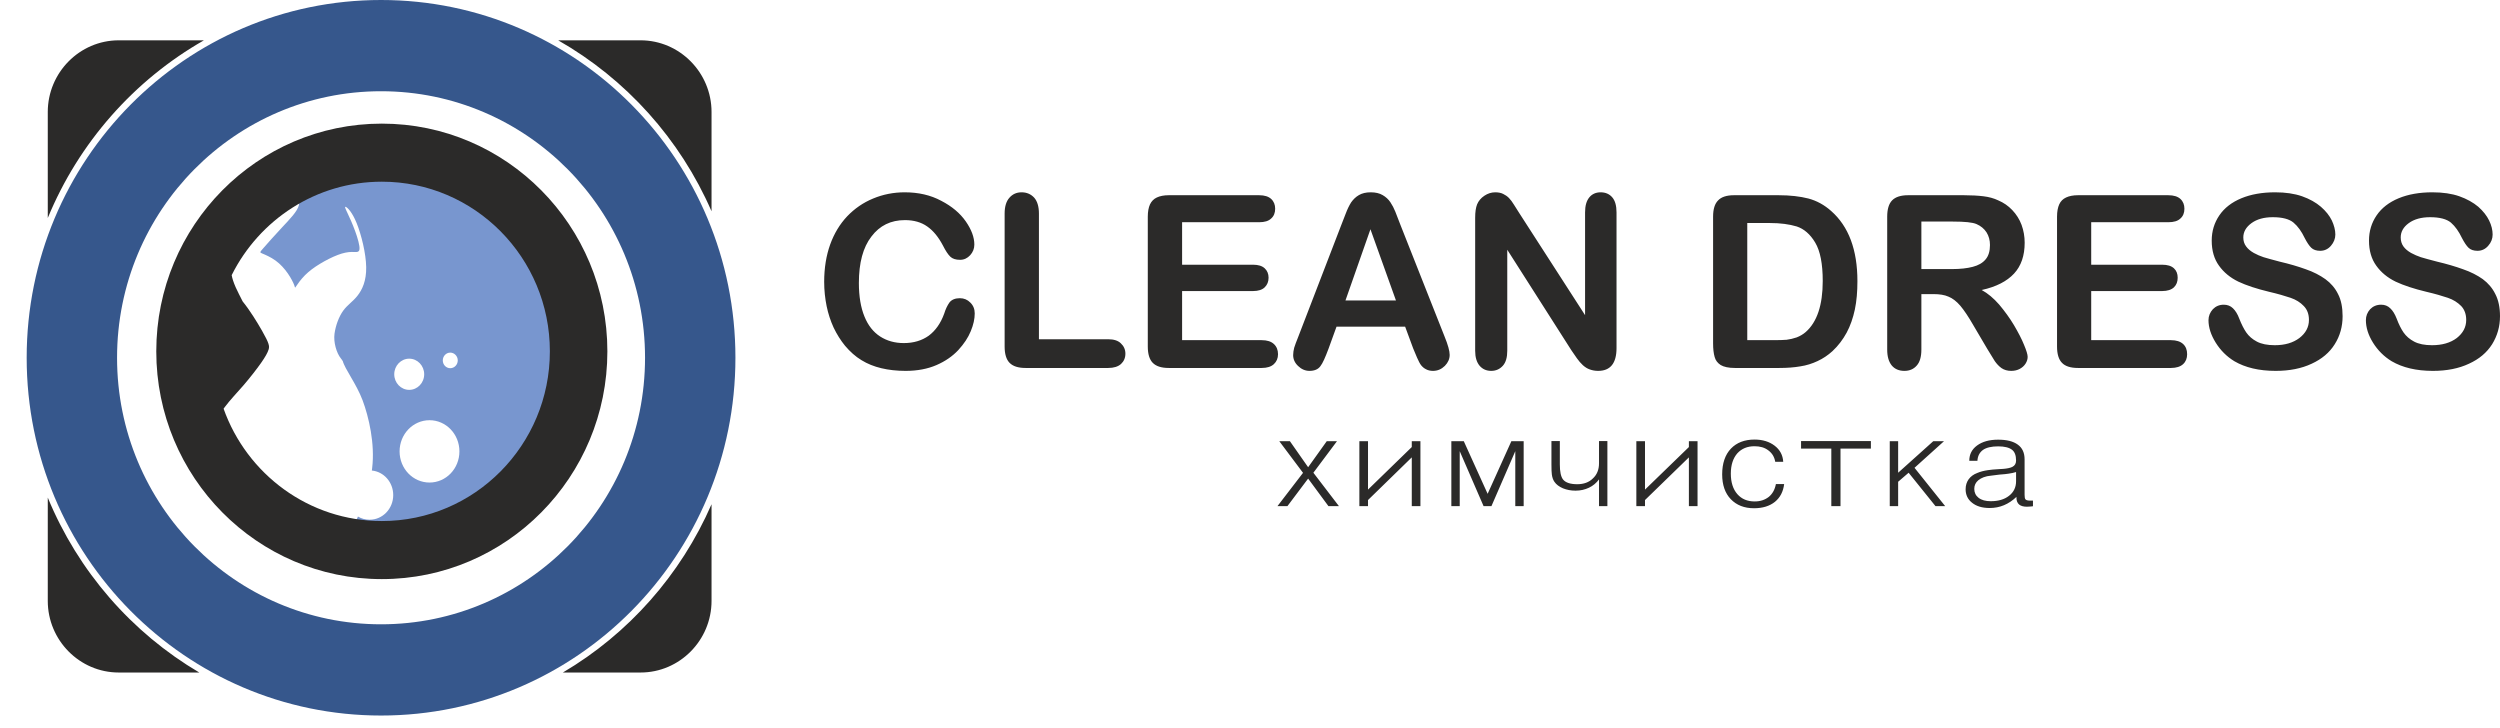
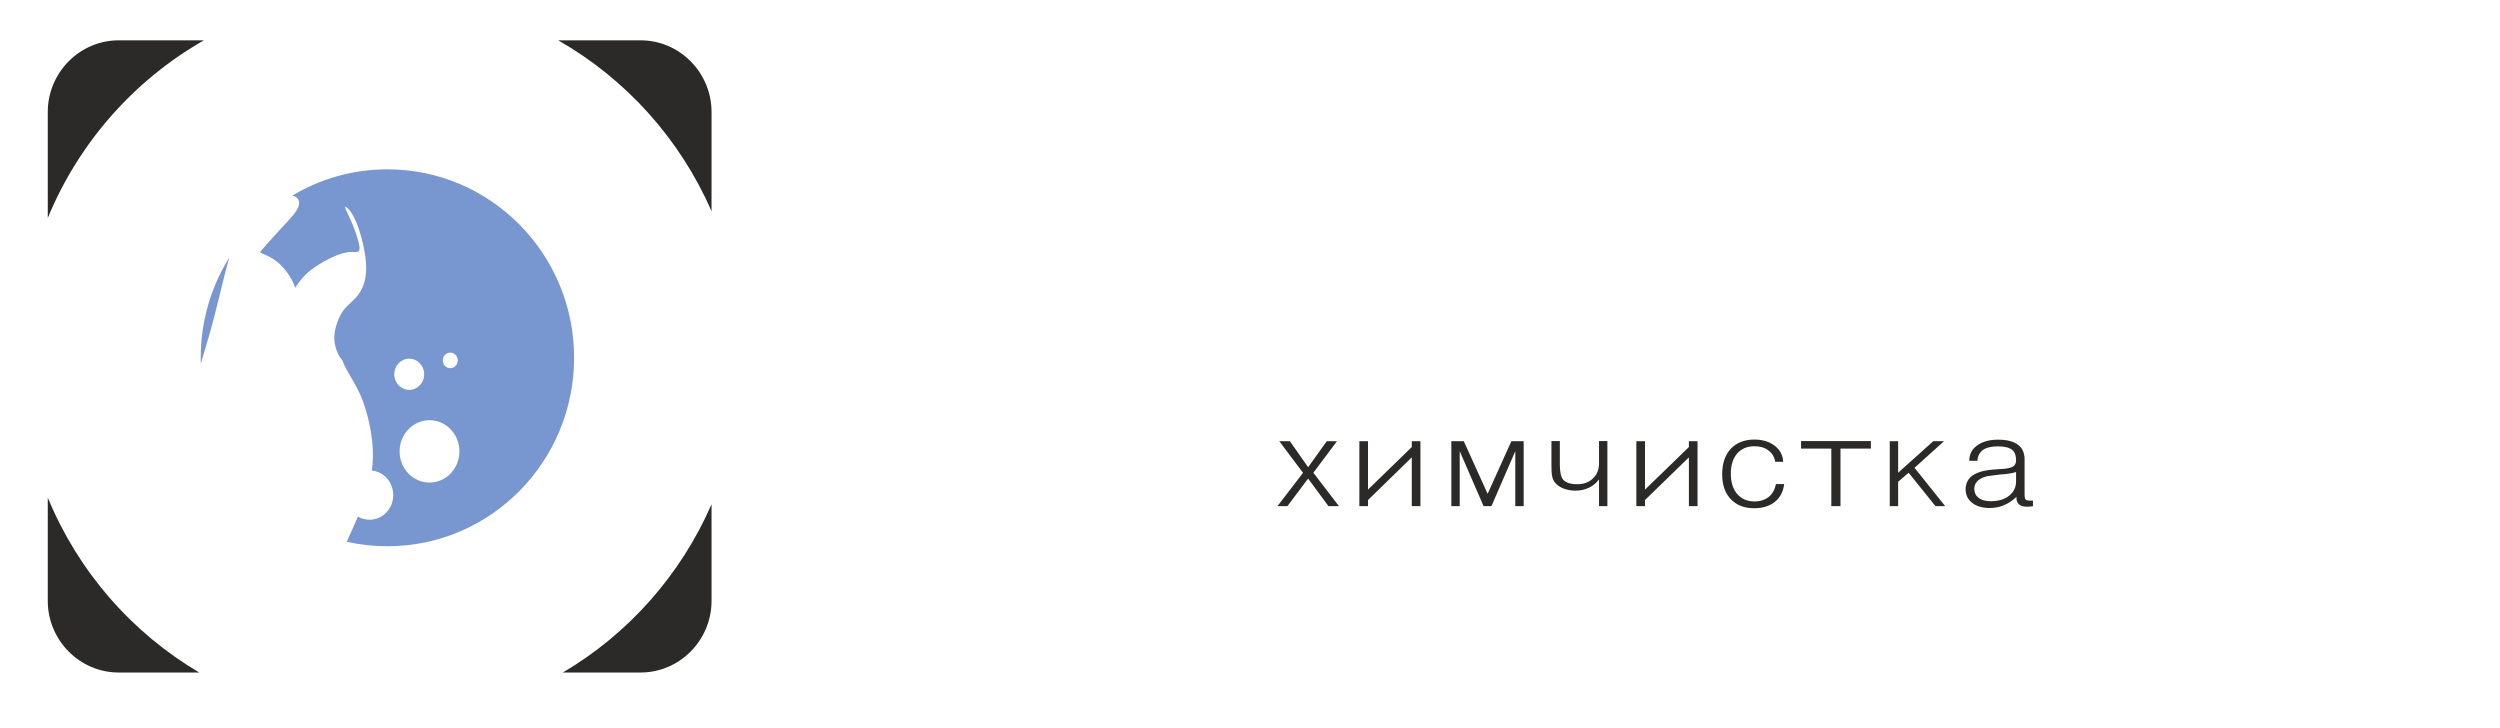
<svg xmlns="http://www.w3.org/2000/svg" width="182" height="53" viewBox="0 0 182 53" fill="none">
  <path fill-rule="evenodd" clip-rule="evenodd" d="M28.203 12.328C35.708 12.328 41.794 18.468 41.794 26.045C41.794 33.622 35.708 39.767 28.203 39.767C27.182 39.767 26.192 39.653 25.24 39.439C25.305 39.295 25.37 39.147 25.444 38.989C25.634 38.57 25.846 38.103 26.058 37.605C26.309 37.753 26.594 37.836 26.906 37.836C27.857 37.836 28.627 37.033 28.627 36.041C28.627 35.107 27.944 34.338 27.07 34.255C27.079 34.199 27.083 34.142 27.092 34.085C27.308 32.308 26.849 30.351 26.395 29.137C25.937 27.923 25.098 26.866 24.946 26.259C24.726 26.067 25.136 26.486 24.816 26.093C24.496 25.7 24.267 24.905 24.353 24.29C24.44 23.674 24.678 23.041 24.989 22.613C25.301 22.185 25.686 21.962 26.027 21.525C26.369 21.093 26.676 20.447 26.659 19.447C26.642 18.442 26.304 17.084 25.967 16.25C25.63 15.42 25.296 15.114 25.175 15.062C25.058 15.009 25.158 15.215 25.309 15.538C25.461 15.861 25.664 16.302 25.85 16.813C26.036 17.32 26.205 17.901 26.17 18.154C26.136 18.407 25.902 18.342 25.612 18.342C25.327 18.342 24.989 18.407 24.587 18.56C24.185 18.713 23.713 18.953 23.294 19.206C22.87 19.464 22.502 19.735 22.199 20.04C21.896 20.346 21.659 20.687 21.559 20.84C21.46 20.992 21.49 20.957 21.425 20.77C21.356 20.582 21.187 20.241 20.953 19.905C20.716 19.564 20.413 19.224 20.062 18.971C19.708 18.713 19.305 18.543 19.102 18.459C18.899 18.377 18.899 18.377 19.167 18.071C19.439 17.761 19.976 17.149 20.534 16.555C21.088 15.962 21.659 15.385 21.762 14.927C21.836 14.586 21.65 14.306 21.278 14.241C23.307 13.023 25.673 12.328 28.203 12.328ZM31.27 30.591C32.473 30.591 33.446 31.609 33.446 32.862C33.446 34.116 32.473 35.129 31.27 35.129C30.063 35.129 29.09 34.116 29.09 32.862C29.09 31.609 30.063 30.591 31.27 30.591ZM29.791 26.111C30.392 26.111 30.881 26.622 30.881 27.246C30.881 27.875 30.392 28.382 29.791 28.382C29.189 28.382 28.701 27.875 28.701 27.246C28.701 26.622 29.189 26.111 29.791 26.111ZM32.78 25.67C33.078 25.67 33.325 25.927 33.325 26.237C33.325 26.552 33.078 26.805 32.78 26.805C32.477 26.805 32.235 26.552 32.235 26.237C32.235 25.927 32.477 25.67 32.78 25.67ZM14.621 26.478C14.616 26.333 14.612 26.189 14.612 26.045C14.612 23.364 15.373 20.861 16.693 18.748C16.256 20.263 15.802 22.394 15.261 24.298C15.04 25.063 14.811 25.792 14.621 26.478Z" fill="#7896CF" />
  <path fill-rule="evenodd" clip-rule="evenodd" d="M8.643 2.935H14.846C9.767 5.83 5.736 10.385 3.478 15.87V8.153C3.478 5.284 5.801 2.935 8.643 2.935ZM40.977 48.959H46.635C49.477 48.959 51.8 46.614 51.8 43.745V36.71C49.559 41.854 45.748 46.147 40.977 48.959ZM51.8 15.381V8.153C51.8 5.284 49.477 2.935 46.635 2.935H40.635C45.566 5.747 49.507 10.114 51.8 15.381ZM14.508 48.959H8.643C5.801 48.959 3.478 46.614 3.478 43.745V36.225C5.688 41.588 9.586 46.06 14.508 48.959Z" fill="#2B2A29" />
-   <path fill-rule="evenodd" clip-rule="evenodd" d="M27.74 0C41.989 0 53.539 11.665 53.539 26.045C53.539 40.431 41.989 52.091 27.74 52.091C13.496 52.091 1.942 40.431 1.942 26.045C1.942 11.665 13.496 0 27.74 0ZM27.74 6.642C38.356 6.642 46.959 15.329 46.959 26.045C46.959 36.762 38.356 45.449 27.74 45.449C17.125 45.449 8.522 36.762 8.522 26.045C8.522 15.329 17.125 6.642 27.74 6.642Z" fill="#36578C" />
-   <path fill-rule="evenodd" clip-rule="evenodd" d="M27.797 9C36.863 9 44.217 16.424 44.217 25.578C44.217 34.735 36.863 42.159 27.797 42.159C18.726 42.159 11.377 34.735 11.377 25.578C11.377 16.424 18.726 9 27.797 9ZM17.666 21.944C18.211 22.617 18.734 23.481 19.067 24.062C19.613 25.023 19.625 25.202 19.556 25.442C19.483 25.678 19.318 25.975 19.003 26.425C18.683 26.879 18.211 27.486 17.727 28.049C17.242 28.608 16.74 29.128 16.368 29.63C16.338 29.669 16.308 29.709 16.277 29.753C17.973 34.521 22.489 37.932 27.797 37.932C34.553 37.932 40.03 32.399 40.03 25.578C40.03 18.756 34.553 13.227 27.797 13.227C23.017 13.227 18.877 15.996 16.866 20.031C16.905 20.254 16.991 20.534 17.155 20.909C17.29 21.206 17.471 21.564 17.666 21.944Z" fill="#2B2A29" />
-   <path d="M70.96 22.818C70.96 23.213 70.866 23.646 70.668 24.119C70.479 24.581 70.178 25.034 69.763 25.487C69.348 25.93 68.821 26.297 68.18 26.576C67.539 26.855 66.785 27 65.927 27C65.287 27 64.693 26.933 64.165 26.807C63.638 26.682 63.148 26.489 62.714 26.219C62.281 25.959 61.885 25.603 61.517 25.169C61.197 24.774 60.923 24.34 60.688 23.849C60.462 23.357 60.292 22.837 60.179 22.288C60.066 21.729 60 21.141 60 20.515C60 19.512 60.151 18.597 60.434 17.806C60.726 16.997 61.14 16.313 61.677 15.744C62.215 15.185 62.837 14.752 63.562 14.453C64.278 14.154 65.051 14 65.862 14C66.861 14 67.746 14.202 68.519 14.617C69.301 15.021 69.895 15.523 70.31 16.12C70.724 16.718 70.932 17.276 70.932 17.806C70.932 18.105 70.828 18.356 70.63 18.578C70.423 18.799 70.187 18.915 69.895 18.915C69.575 18.915 69.339 18.838 69.179 18.683C69.019 18.529 68.84 18.259 68.651 17.884C68.321 17.257 67.944 16.795 67.501 16.486C67.068 16.178 66.521 16.024 65.88 16.024C64.853 16.024 64.043 16.419 63.44 17.219C62.827 18.009 62.526 19.136 62.526 20.601C62.526 21.584 62.667 22.394 62.931 23.039C63.195 23.695 63.581 24.176 64.071 24.494C64.561 24.812 65.136 24.976 65.796 24.976C66.512 24.976 67.115 24.793 67.614 24.437C68.104 24.07 68.481 23.54 68.736 22.837C68.84 22.5 68.971 22.23 69.122 22.018C69.282 21.815 69.537 21.709 69.876 21.709C70.178 21.709 70.432 21.815 70.639 22.027C70.856 22.239 70.96 22.5 70.96 22.818ZM75.634 15.542V24.697H80.676C81.081 24.697 81.392 24.793 81.599 24.996C81.816 25.198 81.929 25.448 81.929 25.747C81.929 26.056 81.816 26.306 81.609 26.499C81.392 26.692 81.081 26.788 80.676 26.788H74.663C74.126 26.788 73.74 26.663 73.495 26.412C73.259 26.171 73.137 25.776 73.137 25.227V15.542C73.137 15.031 73.259 14.646 73.485 14.395C73.712 14.135 74.004 14 74.371 14C74.748 14 75.05 14.135 75.285 14.386C75.511 14.636 75.634 15.031 75.634 15.542ZM91.664 16.178H86.057V19.271H91.221C91.598 19.271 91.881 19.358 92.069 19.532C92.257 19.705 92.352 19.936 92.352 20.216C92.352 20.505 92.257 20.736 92.069 20.919C91.89 21.093 91.607 21.189 91.221 21.189H86.057V24.764H91.852C92.248 24.764 92.54 24.861 92.738 25.044C92.936 25.227 93.04 25.477 93.04 25.786C93.04 26.084 92.936 26.325 92.738 26.509C92.54 26.692 92.248 26.788 91.852 26.788H85.086C84.549 26.788 84.162 26.663 83.918 26.412C83.682 26.171 83.559 25.776 83.559 25.227V15.773C83.559 15.407 83.616 15.108 83.72 14.877C83.833 14.646 83.993 14.482 84.219 14.376C84.445 14.27 84.737 14.212 85.086 14.212H91.664C92.06 14.212 92.352 14.308 92.54 14.482C92.738 14.665 92.832 14.906 92.832 15.195C92.832 15.494 92.738 15.735 92.54 15.908C92.352 16.091 92.06 16.178 91.664 16.178ZM102.878 25.362L102.294 23.781H97.299L96.715 25.391C96.479 26.017 96.291 26.451 96.121 26.663C95.961 26.884 95.697 27 95.33 27C95.019 27 94.736 26.875 94.5 26.643C94.255 26.412 94.142 26.142 94.142 25.853C94.142 25.68 94.171 25.497 94.218 25.314C94.274 25.131 94.368 24.88 94.5 24.552L97.638 16.4C97.733 16.159 97.836 15.879 97.968 15.552C98.091 15.224 98.223 14.954 98.364 14.732C98.515 14.52 98.694 14.337 98.93 14.202C99.156 14.068 99.448 14 99.787 14C100.136 14 100.428 14.068 100.654 14.202C100.89 14.337 101.078 14.511 101.22 14.723C101.361 14.935 101.483 15.166 101.578 15.407C101.672 15.648 101.804 15.976 101.955 16.38L105.159 24.485C105.413 25.102 105.536 25.555 105.536 25.834C105.536 26.123 105.423 26.393 105.187 26.634C104.942 26.875 104.659 27 104.32 27C104.131 27 103.962 26.962 103.82 26.884C103.679 26.817 103.566 26.721 103.462 26.595C103.368 26.48 103.274 26.287 103.161 26.036C103.048 25.776 102.963 25.555 102.878 25.362ZM97.95 21.873H101.625L99.768 16.689L97.95 21.873ZM110.615 15.532L115.393 22.943V15.465C115.393 14.973 115.497 14.617 115.704 14.366C115.902 14.125 116.184 14 116.524 14C116.882 14 117.165 14.125 117.372 14.366C117.579 14.607 117.683 14.973 117.683 15.465V25.343C117.683 26.451 117.23 27 116.345 27C116.118 27 115.921 26.962 115.732 26.894C115.562 26.836 115.393 26.73 115.233 26.586C115.082 26.441 114.931 26.277 114.799 26.084C114.667 25.892 114.535 25.699 114.394 25.497L109.729 18.182V25.535C109.729 26.017 109.626 26.383 109.409 26.624C109.183 26.875 108.9 27 108.561 27C108.212 27 107.929 26.875 107.713 26.624C107.505 26.374 107.392 26.017 107.392 25.535V15.85C107.392 15.436 107.439 15.118 107.533 14.877C107.637 14.626 107.816 14.414 108.061 14.251C108.306 14.087 108.57 14 108.853 14C109.079 14 109.277 14.039 109.428 14.116C109.588 14.193 109.729 14.289 109.852 14.414C109.974 14.54 110.097 14.704 110.219 14.906C110.342 15.108 110.474 15.311 110.615 15.532ZM126.24 14.212H129.481C130.33 14.212 131.055 14.299 131.658 14.453C132.261 14.617 132.808 14.915 133.307 15.359C134.58 16.477 135.22 18.182 135.22 20.466C135.22 21.228 135.164 21.912 135.032 22.538C134.9 23.155 134.702 23.724 134.438 24.215C134.165 24.716 133.826 25.169 133.402 25.564C133.072 25.863 132.714 26.104 132.318 26.287C131.932 26.47 131.507 26.605 131.055 26.672C130.612 26.749 130.103 26.788 129.538 26.788H126.296C125.844 26.788 125.495 26.711 125.269 26.576C125.043 26.431 124.892 26.239 124.826 25.988C124.751 25.728 124.713 25.4 124.713 24.996V15.773C124.713 15.224 124.835 14.829 125.08 14.588C125.316 14.337 125.702 14.212 126.24 14.212ZM127.201 16.236V24.764H129.095C129.51 24.764 129.83 24.755 130.066 24.735C130.301 24.706 130.546 24.649 130.801 24.562C131.046 24.465 131.262 24.34 131.451 24.176C132.28 23.454 132.695 22.21 132.695 20.457C132.695 19.213 132.516 18.279 132.148 17.662C131.781 17.045 131.328 16.66 130.801 16.486C130.254 16.323 129.613 16.236 128.85 16.236H127.201ZM140.752 21.411H139.876V25.448C139.876 25.979 139.763 26.364 139.537 26.614C139.31 26.875 139.009 27 138.641 27C138.245 27 137.935 26.865 137.718 26.605C137.501 26.335 137.388 25.959 137.388 25.448V15.773C137.388 15.224 137.51 14.829 137.746 14.588C137.991 14.337 138.377 14.212 138.915 14.212H142.967C143.523 14.212 144.003 14.241 144.399 14.289C144.795 14.337 145.153 14.434 145.474 14.588C145.86 14.752 146.199 14.983 146.491 15.291C146.793 15.609 147.019 15.966 147.17 16.371C147.321 16.785 147.396 17.219 147.396 17.672C147.396 18.606 147.142 19.358 146.623 19.917C146.105 20.476 145.323 20.881 144.267 21.112C144.71 21.353 145.134 21.709 145.539 22.172C145.935 22.644 146.303 23.145 146.614 23.666C146.925 24.196 147.179 24.677 147.349 25.102C147.528 25.526 147.613 25.815 147.613 25.979C147.613 26.142 147.566 26.306 147.462 26.47C147.358 26.634 147.217 26.759 147.038 26.855C146.859 26.952 146.651 27 146.416 27C146.143 27 145.907 26.933 145.709 26.798C145.521 26.663 145.36 26.489 145.219 26.287C145.087 26.084 144.899 25.776 144.663 25.381L143.664 23.685C143.306 23.059 142.986 22.586 142.712 22.259C142.43 21.931 142.137 21.709 141.845 21.594C141.563 21.468 141.195 21.411 140.752 21.411ZM142.175 16.13H139.876V19.589H142.109C142.703 19.589 143.212 19.532 143.617 19.425C144.022 19.32 144.333 19.146 144.55 18.886C144.767 18.635 144.87 18.279 144.87 17.835C144.87 17.488 144.786 17.18 144.616 16.91C144.446 16.65 144.201 16.448 143.89 16.313C143.608 16.188 143.033 16.13 142.175 16.13ZM157.847 16.178H152.24V19.271H157.404C157.79 19.271 158.073 19.358 158.262 19.532C158.45 19.705 158.535 19.936 158.535 20.216C158.535 20.505 158.45 20.736 158.262 20.919C158.073 21.093 157.79 21.189 157.404 21.189H152.24V24.764H158.045C158.431 24.764 158.733 24.861 158.931 25.044C159.129 25.227 159.223 25.477 159.223 25.786C159.223 26.084 159.129 26.325 158.931 26.509C158.733 26.692 158.431 26.788 158.045 26.788H151.279C150.741 26.788 150.346 26.663 150.11 26.412C149.874 26.171 149.752 25.776 149.752 25.227V15.773C149.752 15.407 149.808 15.108 149.912 14.877C150.016 14.646 150.185 14.482 150.412 14.376C150.638 14.27 150.93 14.212 151.279 14.212H157.847C158.252 14.212 158.544 14.308 158.733 14.482C158.931 14.665 159.025 14.906 159.025 15.195C159.025 15.494 158.931 15.735 158.733 15.908C158.544 16.091 158.252 16.178 157.847 16.178ZM170.541 23.02C170.541 23.772 170.352 24.456 169.966 25.063C169.589 25.67 169.023 26.142 168.288 26.48C167.553 26.826 166.677 27 165.669 27C164.453 27 163.454 26.759 162.662 26.297C162.106 25.959 161.654 25.506 161.305 24.947C160.957 24.388 160.778 23.839 160.778 23.309C160.778 23.001 160.891 22.741 161.098 22.509C161.305 22.297 161.569 22.182 161.89 22.182C162.154 22.182 162.38 22.268 162.559 22.442C162.738 22.615 162.898 22.866 163.021 23.203C163.181 23.608 163.35 23.945 163.529 24.205C163.718 24.475 163.972 24.697 164.302 24.87C164.632 25.044 165.066 25.131 165.603 25.131C166.338 25.131 166.931 24.957 167.393 24.61C167.855 24.253 168.091 23.82 168.091 23.29C168.091 22.875 167.968 22.538 167.714 22.278C167.469 22.018 167.148 21.815 166.752 21.68C166.357 21.546 165.829 21.391 165.169 21.237C164.293 21.025 163.548 20.784 162.955 20.505C162.361 20.216 161.89 19.83 161.541 19.339C161.192 18.857 161.013 18.25 161.013 17.517C161.013 16.824 161.202 16.216 161.569 15.677C161.937 15.137 162.474 14.723 163.171 14.434C163.869 14.145 164.689 14 165.631 14C166.385 14 167.035 14.096 167.591 14.289C168.138 14.482 168.599 14.742 168.958 15.05C169.325 15.368 169.589 15.706 169.759 16.053C169.919 16.4 170.013 16.747 170.013 17.074C170.013 17.373 169.9 17.652 169.693 17.893C169.485 18.134 169.221 18.259 168.91 18.259C168.628 18.259 168.411 18.182 168.26 18.038C168.109 17.893 167.949 17.652 167.78 17.325C167.553 16.852 167.29 16.477 166.969 16.207C166.658 15.947 166.159 15.812 165.461 15.812C164.82 15.812 164.302 15.956 163.906 16.245C163.511 16.535 163.313 16.881 163.313 17.286C163.313 17.537 163.379 17.758 163.52 17.941C163.652 18.125 163.84 18.279 164.076 18.414C164.302 18.539 164.547 18.645 164.783 18.722C165.028 18.799 165.424 18.905 165.97 19.05C166.668 19.213 167.299 19.397 167.855 19.599C168.42 19.792 168.892 20.042 169.287 20.322C169.683 20.611 169.994 20.967 170.211 21.411C170.437 21.844 170.541 22.384 170.541 23.02ZM182 23.02C182 23.772 181.802 24.456 181.425 25.063C181.039 25.67 180.483 26.142 179.738 26.48C179.003 26.826 178.127 27 177.118 27C175.903 27 174.904 26.759 174.112 26.297C173.556 25.959 173.104 25.506 172.755 24.947C172.407 24.388 172.237 23.839 172.237 23.309C172.237 23.001 172.341 22.741 172.548 22.509C172.755 22.297 173.019 22.182 173.349 22.182C173.613 22.182 173.83 22.268 174.009 22.442C174.197 22.615 174.348 22.866 174.48 23.203C174.631 23.608 174.8 23.945 174.979 24.205C175.168 24.475 175.422 24.697 175.752 24.87C176.082 25.044 176.515 25.131 177.053 25.131C177.788 25.131 178.391 24.957 178.852 24.61C179.305 24.253 179.54 23.82 179.54 23.29C179.54 22.875 179.418 22.538 179.173 22.278C178.918 22.018 178.598 21.815 178.202 21.68C177.806 21.546 177.279 21.391 176.619 21.237C175.743 21.025 174.998 20.784 174.404 20.505C173.811 20.216 173.34 19.83 172.991 19.339C172.642 18.857 172.463 18.25 172.463 17.517C172.463 16.824 172.652 16.216 173.019 15.677C173.387 15.137 173.924 14.723 174.621 14.434C175.319 14.145 176.138 14 177.081 14C177.835 14 178.494 14.096 179.041 14.289C179.588 14.482 180.049 14.742 180.417 15.05C180.775 15.368 181.039 15.706 181.208 16.053C181.378 16.4 181.463 16.747 181.463 17.074C181.463 17.373 181.359 17.652 181.142 17.893C180.935 18.134 180.671 18.259 180.36 18.259C180.078 18.259 179.861 18.182 179.71 18.038C179.559 17.893 179.399 17.652 179.229 17.325C179.003 16.852 178.739 16.477 178.428 16.207C178.117 15.947 177.609 15.812 176.911 15.812C176.27 15.812 175.752 15.956 175.356 16.245C174.96 16.535 174.772 16.881 174.772 17.286C174.772 17.537 174.838 17.758 174.97 17.941C175.102 18.125 175.29 18.279 175.526 18.414C175.761 18.539 175.997 18.645 176.233 18.722C176.478 18.799 176.873 18.905 177.429 19.05C178.117 19.213 178.749 19.397 179.305 19.599C179.87 19.792 180.351 20.042 180.747 20.322C181.133 20.611 181.444 20.967 181.661 21.411C181.887 21.844 182 22.384 182 23.02Z" fill="#2B2A29" />
  <path d="M93 36.846H93.725L95.232 34.841L96.71 36.846H97.474L95.614 34.415L97.331 32.12H96.587L95.232 34.014L93.906 32.12H93.133L94.86 34.423L93 36.846ZM102.777 32.12V32.546L99.591 35.643V32.12H98.962V36.846H99.591V36.403L102.777 33.297V36.846H103.407V32.12H102.777ZM105.658 36.846H106.268V32.845L108.004 36.846H108.577L110.313 32.845V36.846H110.923V32.12H110.027L108.3 35.95L106.564 32.12H105.658V36.846ZM117.018 32.111H116.408V33.732C116.408 34.193 116.255 34.568 115.95 34.841C115.673 35.114 115.292 35.251 114.824 35.251C114.309 35.251 113.966 35.131 113.785 34.901C113.632 34.696 113.556 34.338 113.556 33.809V32.111H112.945V33.817C112.945 34.167 112.955 34.406 112.974 34.543C113.003 34.764 113.069 34.944 113.165 35.08C113.298 35.276 113.508 35.43 113.785 35.55C114.061 35.66 114.357 35.72 114.7 35.72C115.063 35.72 115.387 35.643 115.673 35.507C115.969 35.37 116.208 35.166 116.408 34.901V36.846H117.018V32.111ZM122.951 32.12V32.546L119.756 35.643V32.12H119.126V36.846H119.756V36.403L122.951 33.297V36.846H123.581V32.12H122.951ZM129.285 35.242C129.209 35.643 129.037 35.95 128.77 36.172C128.484 36.394 128.15 36.505 127.74 36.505C127.215 36.505 126.796 36.334 126.481 35.976C126.166 35.618 126.004 35.114 126.004 34.483C126.004 33.852 126.166 33.357 126.481 32.998C126.796 32.657 127.206 32.486 127.73 32.486C128.131 32.486 128.465 32.58 128.732 32.785C129.018 32.998 129.18 33.271 129.237 33.621H129.819C129.791 33.135 129.581 32.742 129.19 32.444C128.808 32.154 128.322 32 127.73 32C127.005 32 126.433 32.222 126.013 32.657C125.584 33.109 125.374 33.741 125.374 34.534C125.374 35.302 125.584 35.908 126.004 36.343C126.424 36.778 126.986 37 127.692 37C128.312 37 128.827 36.846 129.218 36.531C129.6 36.215 129.819 35.788 129.886 35.242H129.285ZM133.32 36.846H133.988V32.657H136.201V32.111H131.117V32.657H133.32V36.846ZM137.574 36.846H138.185V35.072L138.948 34.415L140.903 36.846H141.609L139.377 34.056L141.523 32.12H140.741L138.185 34.415V32.12H137.574V36.846ZM146.798 36.172V36.241C146.798 36.454 146.865 36.616 146.989 36.727C147.122 36.838 147.313 36.889 147.561 36.889C147.628 36.889 147.685 36.889 147.733 36.88C147.819 36.88 147.905 36.864 148 36.855V36.445H147.781C147.609 36.445 147.494 36.411 147.447 36.343C147.409 36.292 147.39 36.181 147.39 36.019V33.442C147.39 32.964 147.227 32.606 146.894 32.367C146.569 32.128 146.092 32.008 145.463 32.008C144.814 32.008 144.309 32.154 143.927 32.435C143.555 32.708 143.364 33.075 143.364 33.544H143.956C143.975 33.194 144.118 32.93 144.366 32.751C144.614 32.58 144.986 32.495 145.463 32.495C145.93 32.495 146.264 32.58 146.474 32.742C146.674 32.896 146.77 33.16 146.77 33.527C146.77 33.741 146.684 33.894 146.502 33.988C146.369 34.056 146.149 34.108 145.854 34.133L145.568 34.15C145.186 34.167 144.9 34.201 144.719 34.227C144.423 34.27 144.165 34.338 143.946 34.432C143.669 34.534 143.46 34.696 143.317 34.892C143.173 35.097 143.097 35.336 143.097 35.618C143.097 36.019 143.25 36.352 143.565 36.599C143.879 36.855 144.309 36.983 144.843 36.983C145.215 36.983 145.568 36.915 145.892 36.778C146.216 36.642 146.522 36.437 146.798 36.172ZM146.77 34.364V35.029C146.77 35.481 146.598 35.831 146.254 36.096C145.921 36.36 145.472 36.488 144.929 36.488C144.557 36.488 144.261 36.411 144.041 36.241C143.832 36.078 143.727 35.857 143.727 35.592C143.727 35.336 143.822 35.131 144.022 34.961C144.242 34.782 144.547 34.662 144.948 34.628L145.558 34.551C145.873 34.526 146.092 34.508 146.226 34.483C146.445 34.449 146.626 34.415 146.77 34.364Z" fill="#2B2A29" />
</svg>